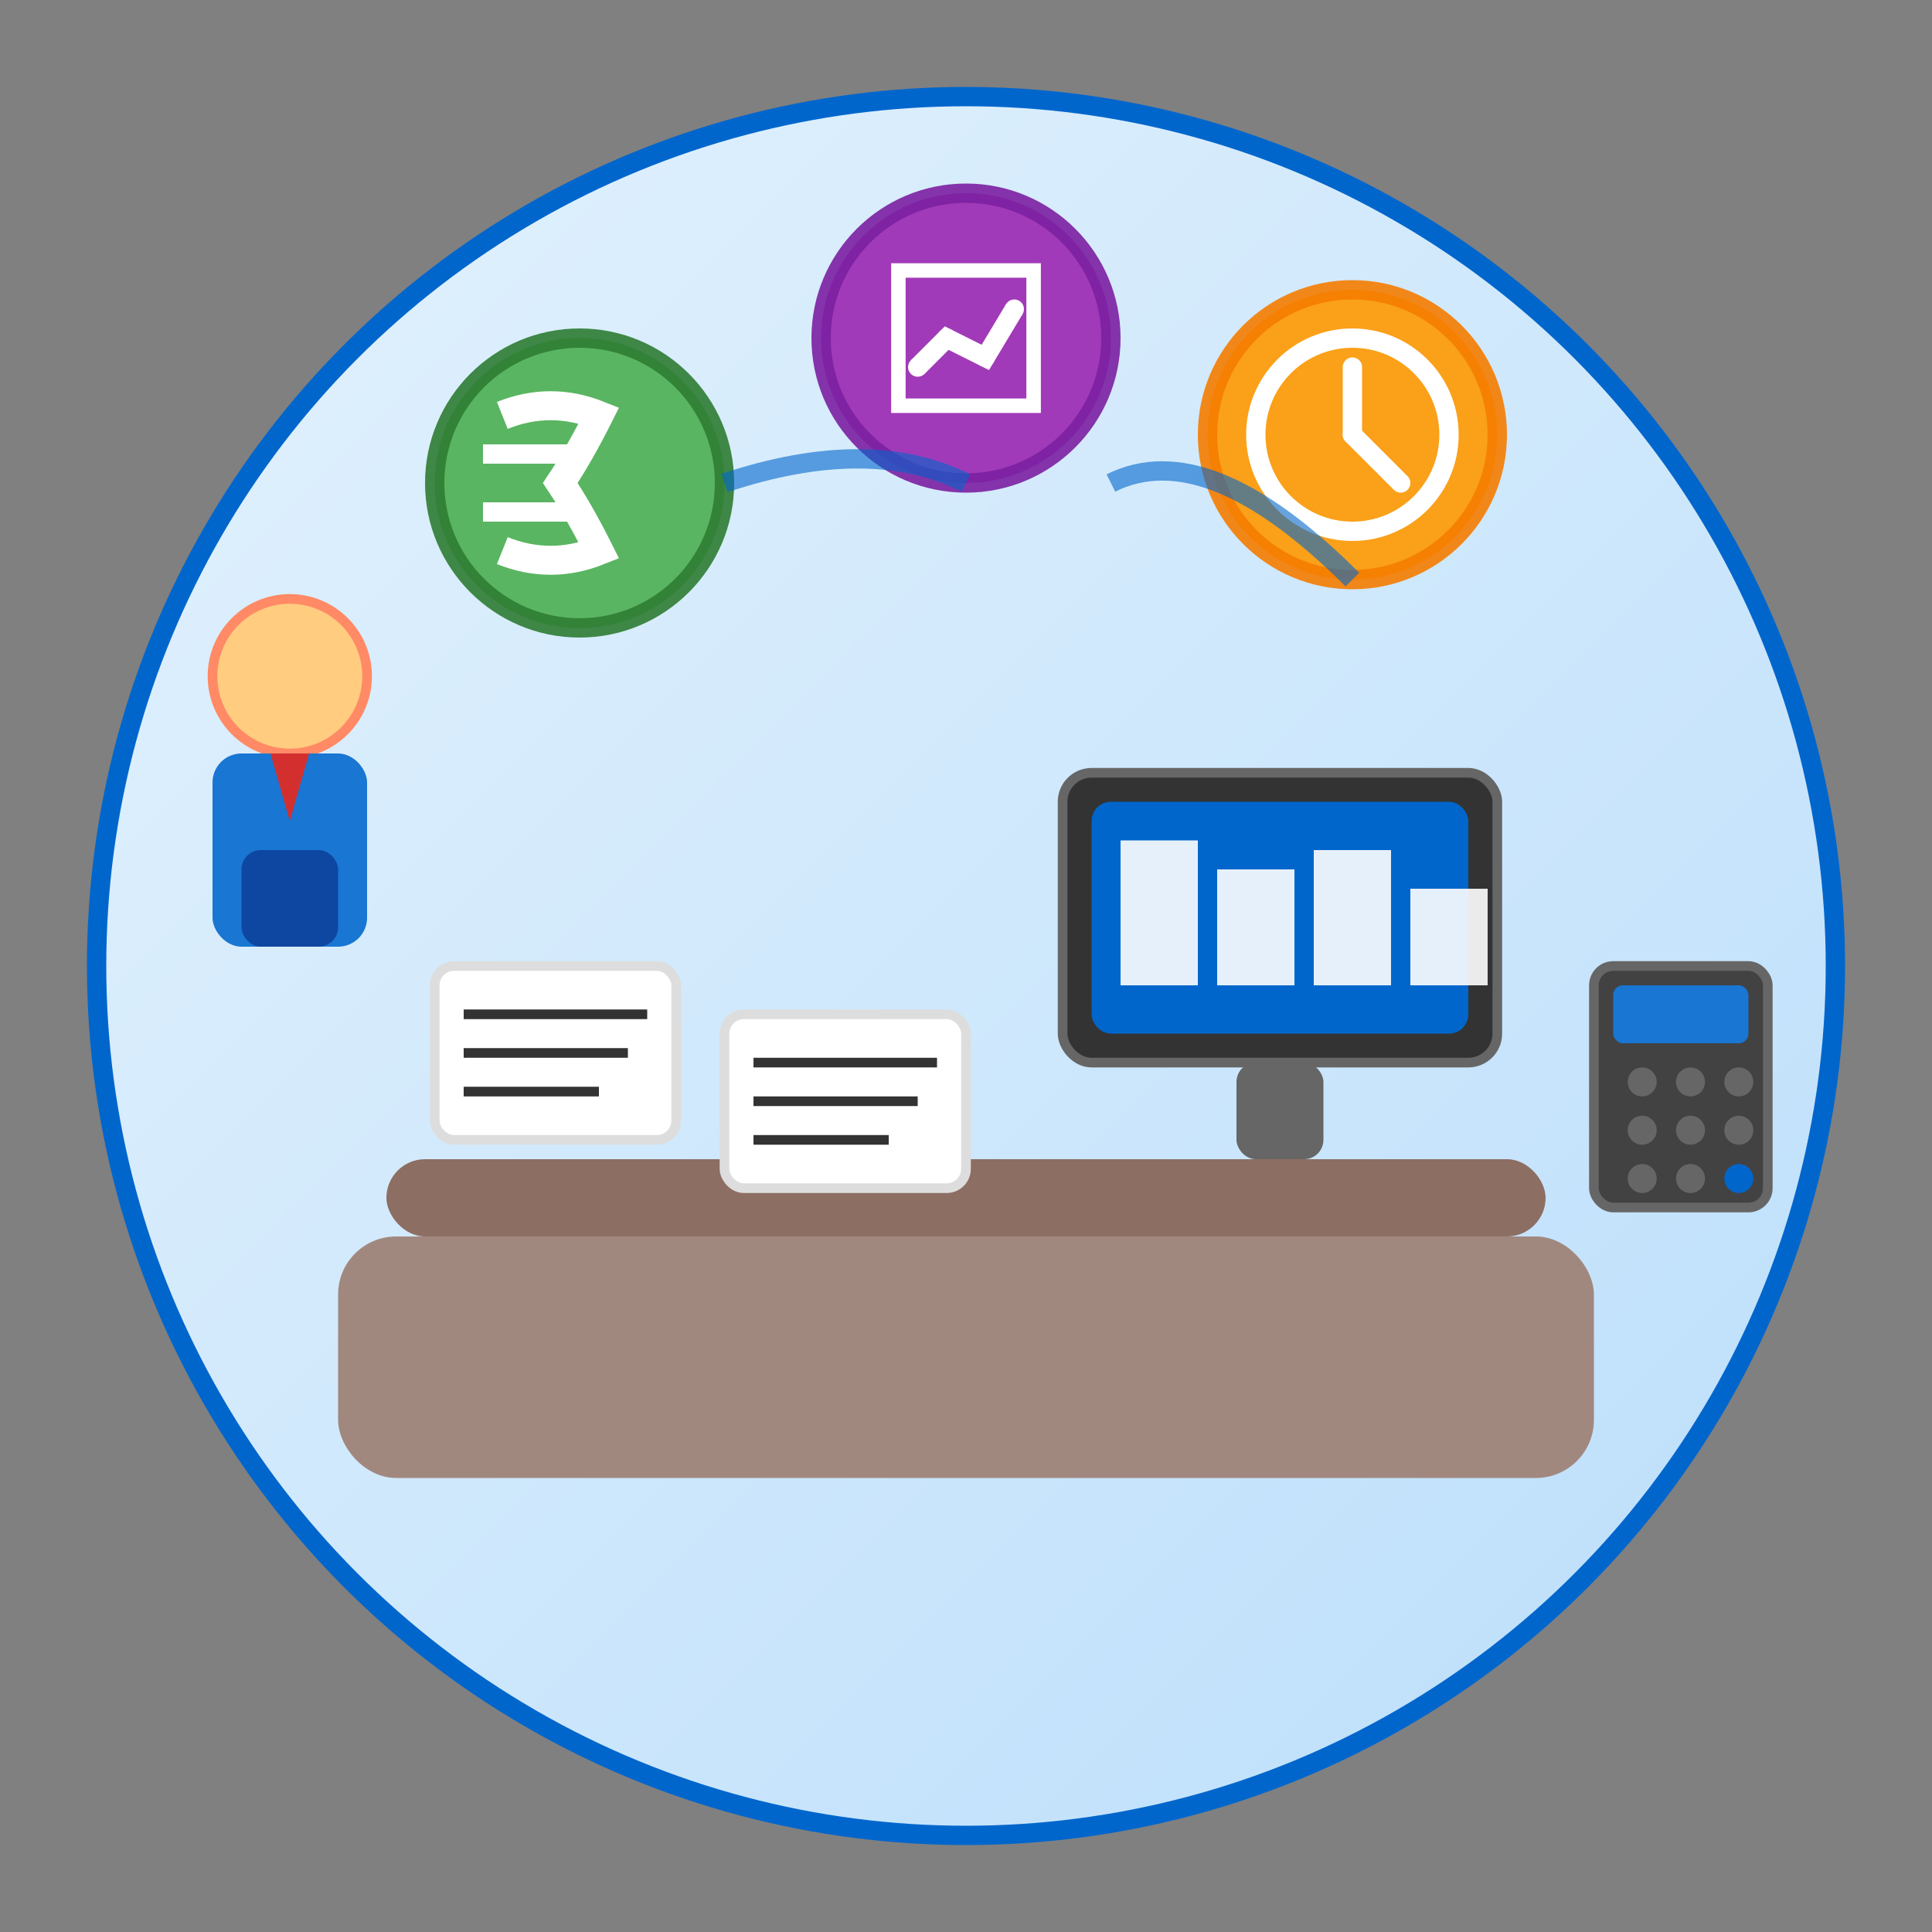
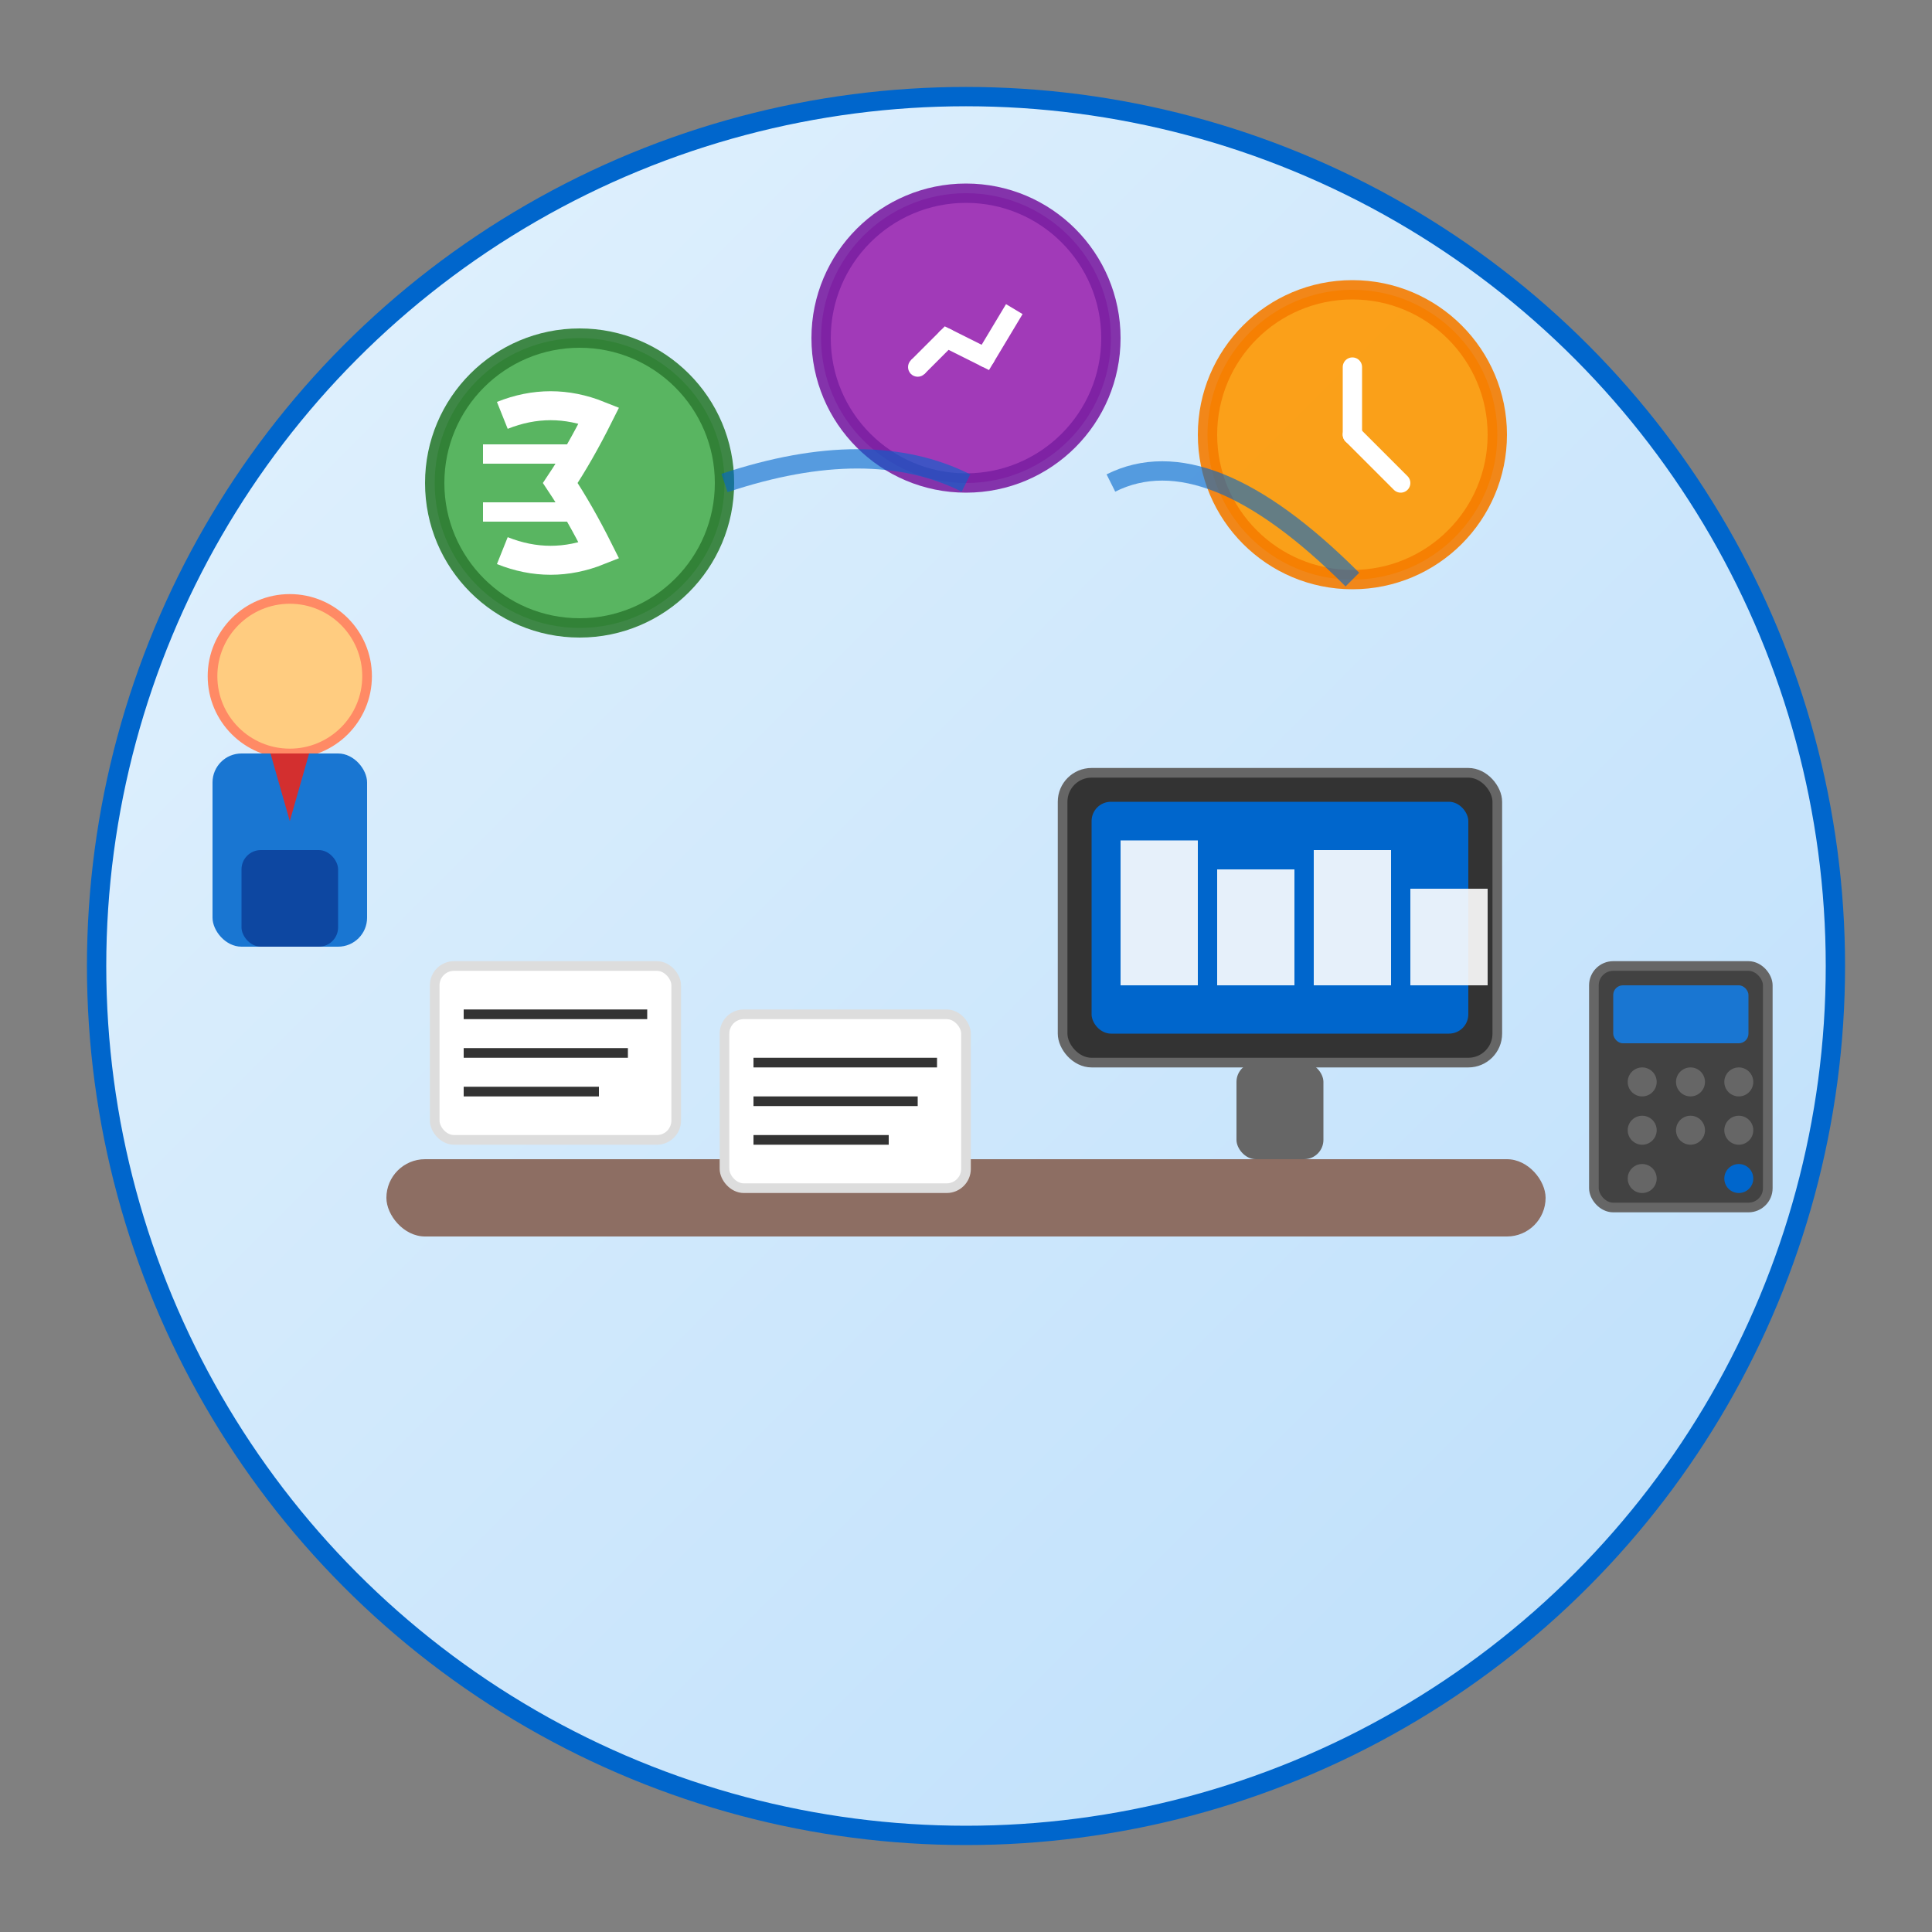
<svg xmlns="http://www.w3.org/2000/svg" viewBox="0 0 200 200" fill="none">
  <rect x="0" y="0" width="200" height="200" fill="#808080" stroke="none" />
  <defs>
    <linearGradient id="grad1" x1="0%" y1="0%" x2="100%" y2="100%">
      <stop offset="0%" style="stop-color:#e3f2fd;stop-opacity:1" />
      <stop offset="100%" style="stop-color:#bbdefb;stop-opacity:1" />
    </linearGradient>
  </defs>
  <circle cx="100" cy="100" r="90" fill="url(#grad1)" stroke="#0066cc" stroke-width="2" />
  <rect x="40" y="120" width="120" height="8" rx="4" fill="#8d6e63" />
-   <rect x="35" y="128" width="130" height="25" rx="6" fill="#a1887f" />
  <rect x="110" y="80" width="45" height="30" rx="3" fill="#333" stroke="#666" stroke-width="1" />
  <rect x="113" y="83" width="39" height="24" rx="2" fill="#0066cc" />
  <rect x="116" y="87" width="8" height="15" fill="white" opacity="0.9" />
  <rect x="126" y="90" width="8" height="12" fill="white" opacity="0.9" />
  <rect x="136" y="88" width="8" height="14" fill="white" opacity="0.9" />
  <rect x="146" y="92" width="8" height="10" fill="white" opacity="0.9" />
  <rect x="128" y="110" width="9" height="10" rx="2" fill="#666" />
  <rect x="45" y="100" width="25" height="18" rx="2" fill="white" stroke="#ddd" stroke-width="1" />
  <line x1="48" y1="105" x2="67" y2="105" stroke="#333" stroke-width="1" />
  <line x1="48" y1="109" x2="65" y2="109" stroke="#333" stroke-width="1" />
  <line x1="48" y1="113" x2="62" y2="113" stroke="#333" stroke-width="1" />
  <rect x="75" y="105" width="25" height="18" rx="2" fill="white" stroke="#ddd" stroke-width="1" />
  <line x1="78" y1="110" x2="97" y2="110" stroke="#333" stroke-width="1" />
  <line x1="78" y1="114" x2="95" y2="114" stroke="#333" stroke-width="1" />
  <line x1="78" y1="118" x2="92" y2="118" stroke="#333" stroke-width="1" />
  <rect x="165" y="100" width="18" height="25" rx="2" fill="#424242" stroke="#666" stroke-width="1" />
  <rect x="167" y="102" width="14" height="6" rx="1" fill="#1976d2" />
  <circle cx="170" cy="112" r="1.5" fill="#666" />
  <circle cx="175" cy="112" r="1.5" fill="#666" />
  <circle cx="180" cy="112" r="1.5" fill="#666" />
  <circle cx="170" cy="117" r="1.5" fill="#666" />
  <circle cx="175" cy="117" r="1.5" fill="#666" />
  <circle cx="180" cy="117" r="1.5" fill="#666" />
  <circle cx="170" cy="122" r="1.5" fill="#666" />
-   <circle cx="175" cy="122" r="1.5" fill="#666" />
  <circle cx="180" cy="122" r="1.5" fill="#0066cc" />
  <circle cx="60" cy="50" r="15" fill="#4caf50" stroke="#2e7d32" stroke-width="2" opacity="0.9" />
  <path d="M52 43 Q57 41, 62 43 Q60 47, 58 50 Q60 53, 62 57 Q57 59, 52 57" stroke="white" stroke-width="3" fill="none" />
  <line x1="50" y1="47" x2="60" y2="47" stroke="white" stroke-width="2" />
  <line x1="50" y1="53" x2="60" y2="53" stroke="white" stroke-width="2" />
  <circle cx="140" cy="45" r="15" fill="#ff9800" stroke="#f57c00" stroke-width="2" opacity="0.9" />
-   <circle cx="140" cy="45" r="10" fill="none" stroke="white" stroke-width="2" />
  <line x1="140" y1="45" x2="140" y2="38" stroke="white" stroke-width="2" stroke-linecap="round" />
  <line x1="140" y1="45" x2="145" y2="50" stroke="white" stroke-width="2" stroke-linecap="round" />
  <circle cx="100" cy="35" r="15" fill="#9c27b0" stroke="#7b1fa2" stroke-width="2" opacity="0.9" />
-   <rect x="93" y="28" width="14" height="14" fill="none" stroke="white" stroke-width="1.5" />
  <polyline points="95,38 98,35 102,37 105,32" stroke="white" stroke-width="2" fill="none" />
  <circle cx="95" cy="38" r="1" fill="white" />
  <circle cx="98" cy="35" r="1" fill="white" />
  <circle cx="102" cy="37" r="1" fill="white" />
-   <circle cx="105" cy="32" r="1" fill="white" />
  <path d="M75 50 Q90 45, 100 50" stroke="#0066cc" stroke-width="2" fill="none" opacity="0.6" />
  <path d="M115 50 Q125 45, 140 60" stroke="#0066cc" stroke-width="2" fill="none" opacity="0.6" />
  <circle cx="30" cy="70" r="8" fill="#ffcc80" stroke="#ff8a65" stroke-width="1" />
  <rect x="22" y="78" width="16" height="20" rx="3" fill="#1976d2" />
  <rect x="25" y="88" width="10" height="10" rx="2" fill="#0d47a1" />
  <polygon points="28,78 30,85 32,78" fill="#d32f2f" />
</svg>